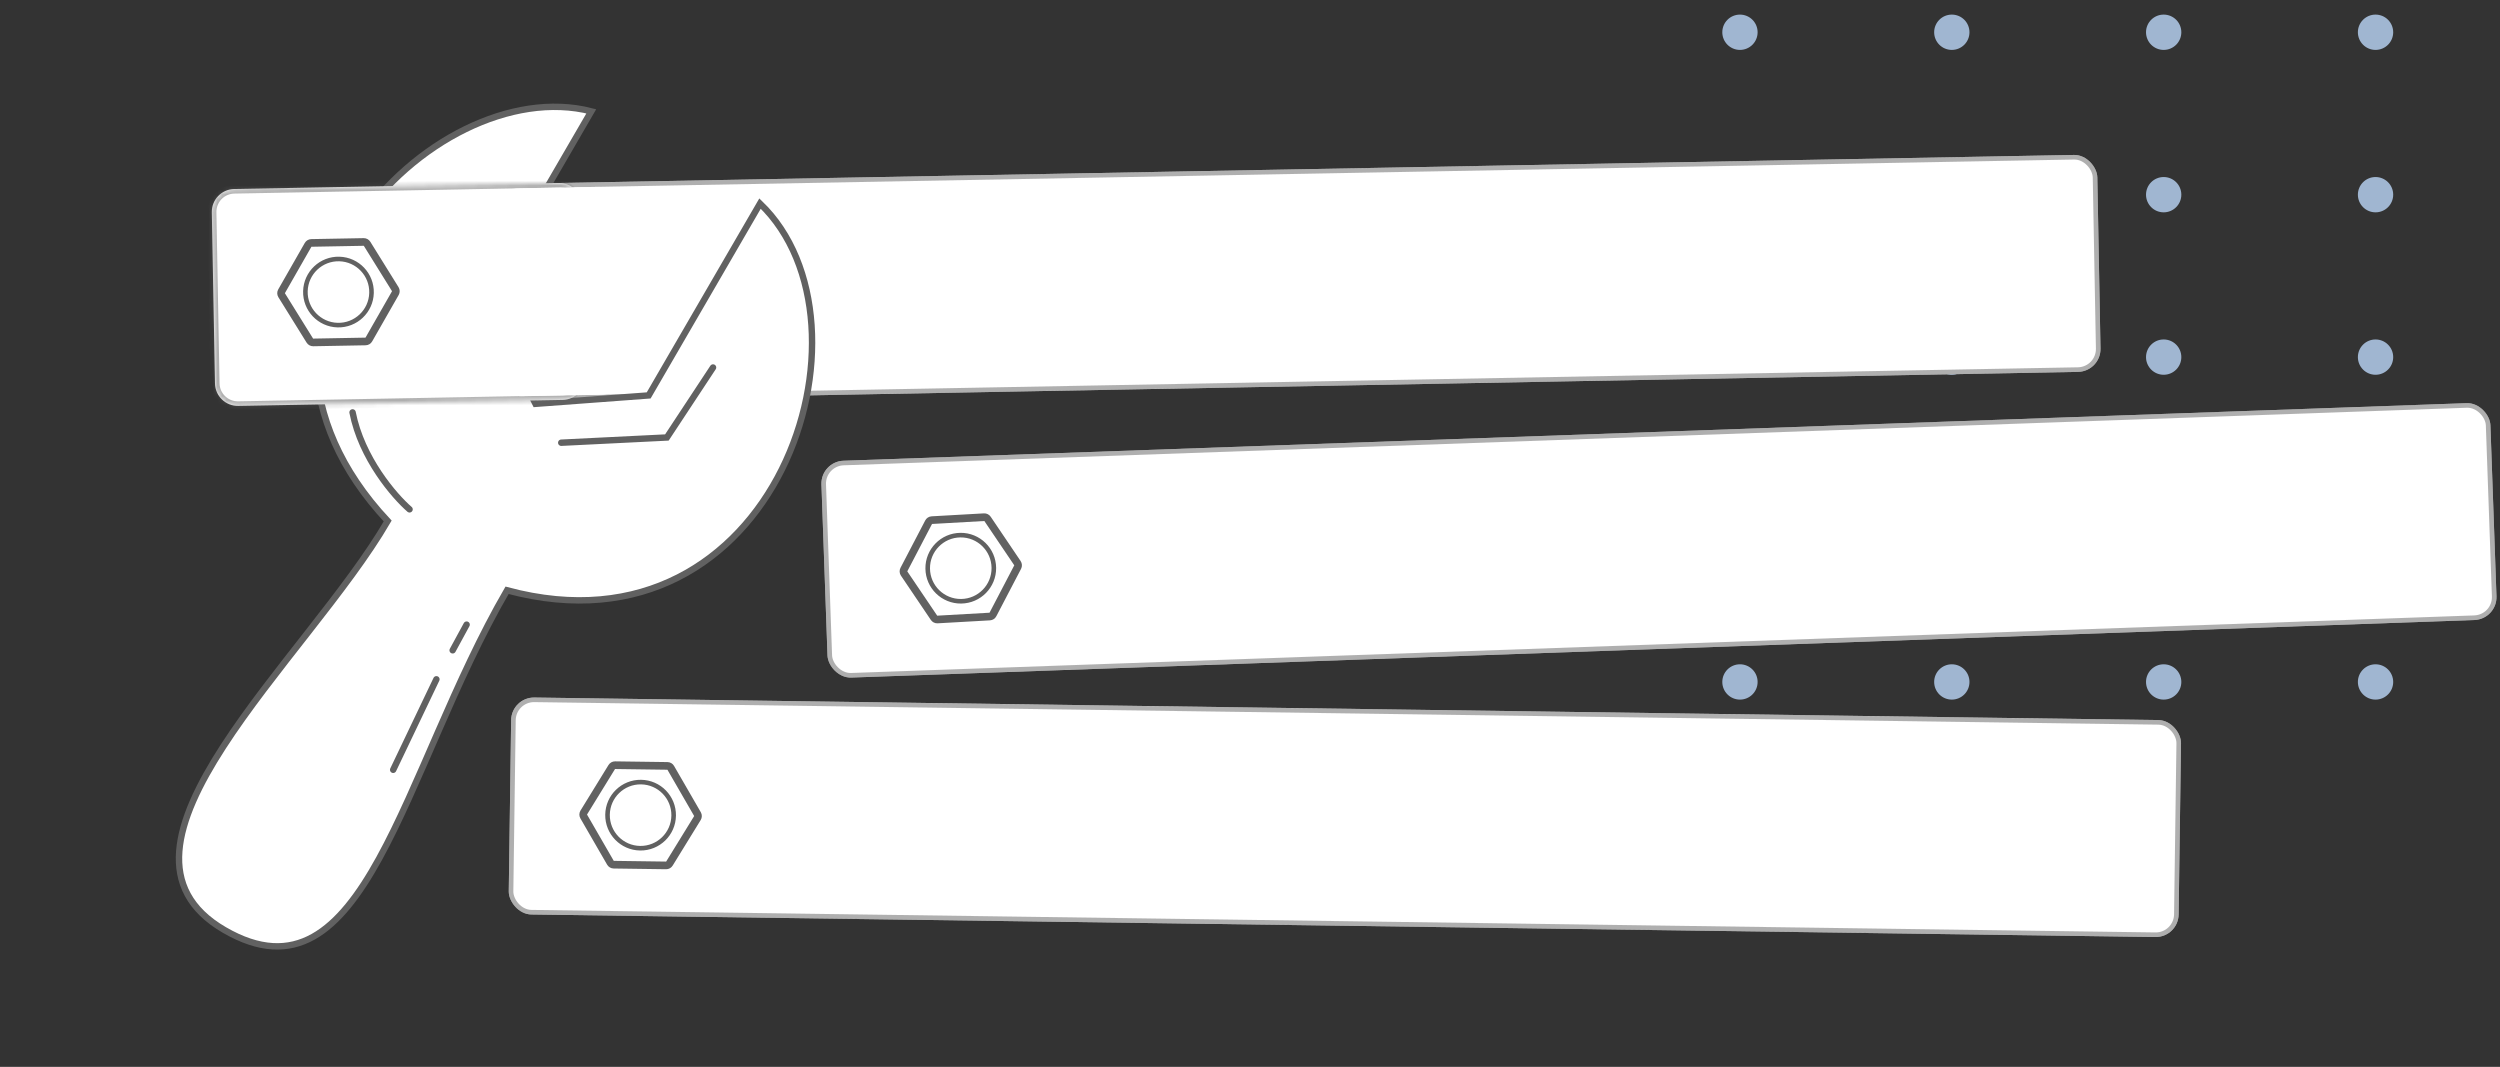
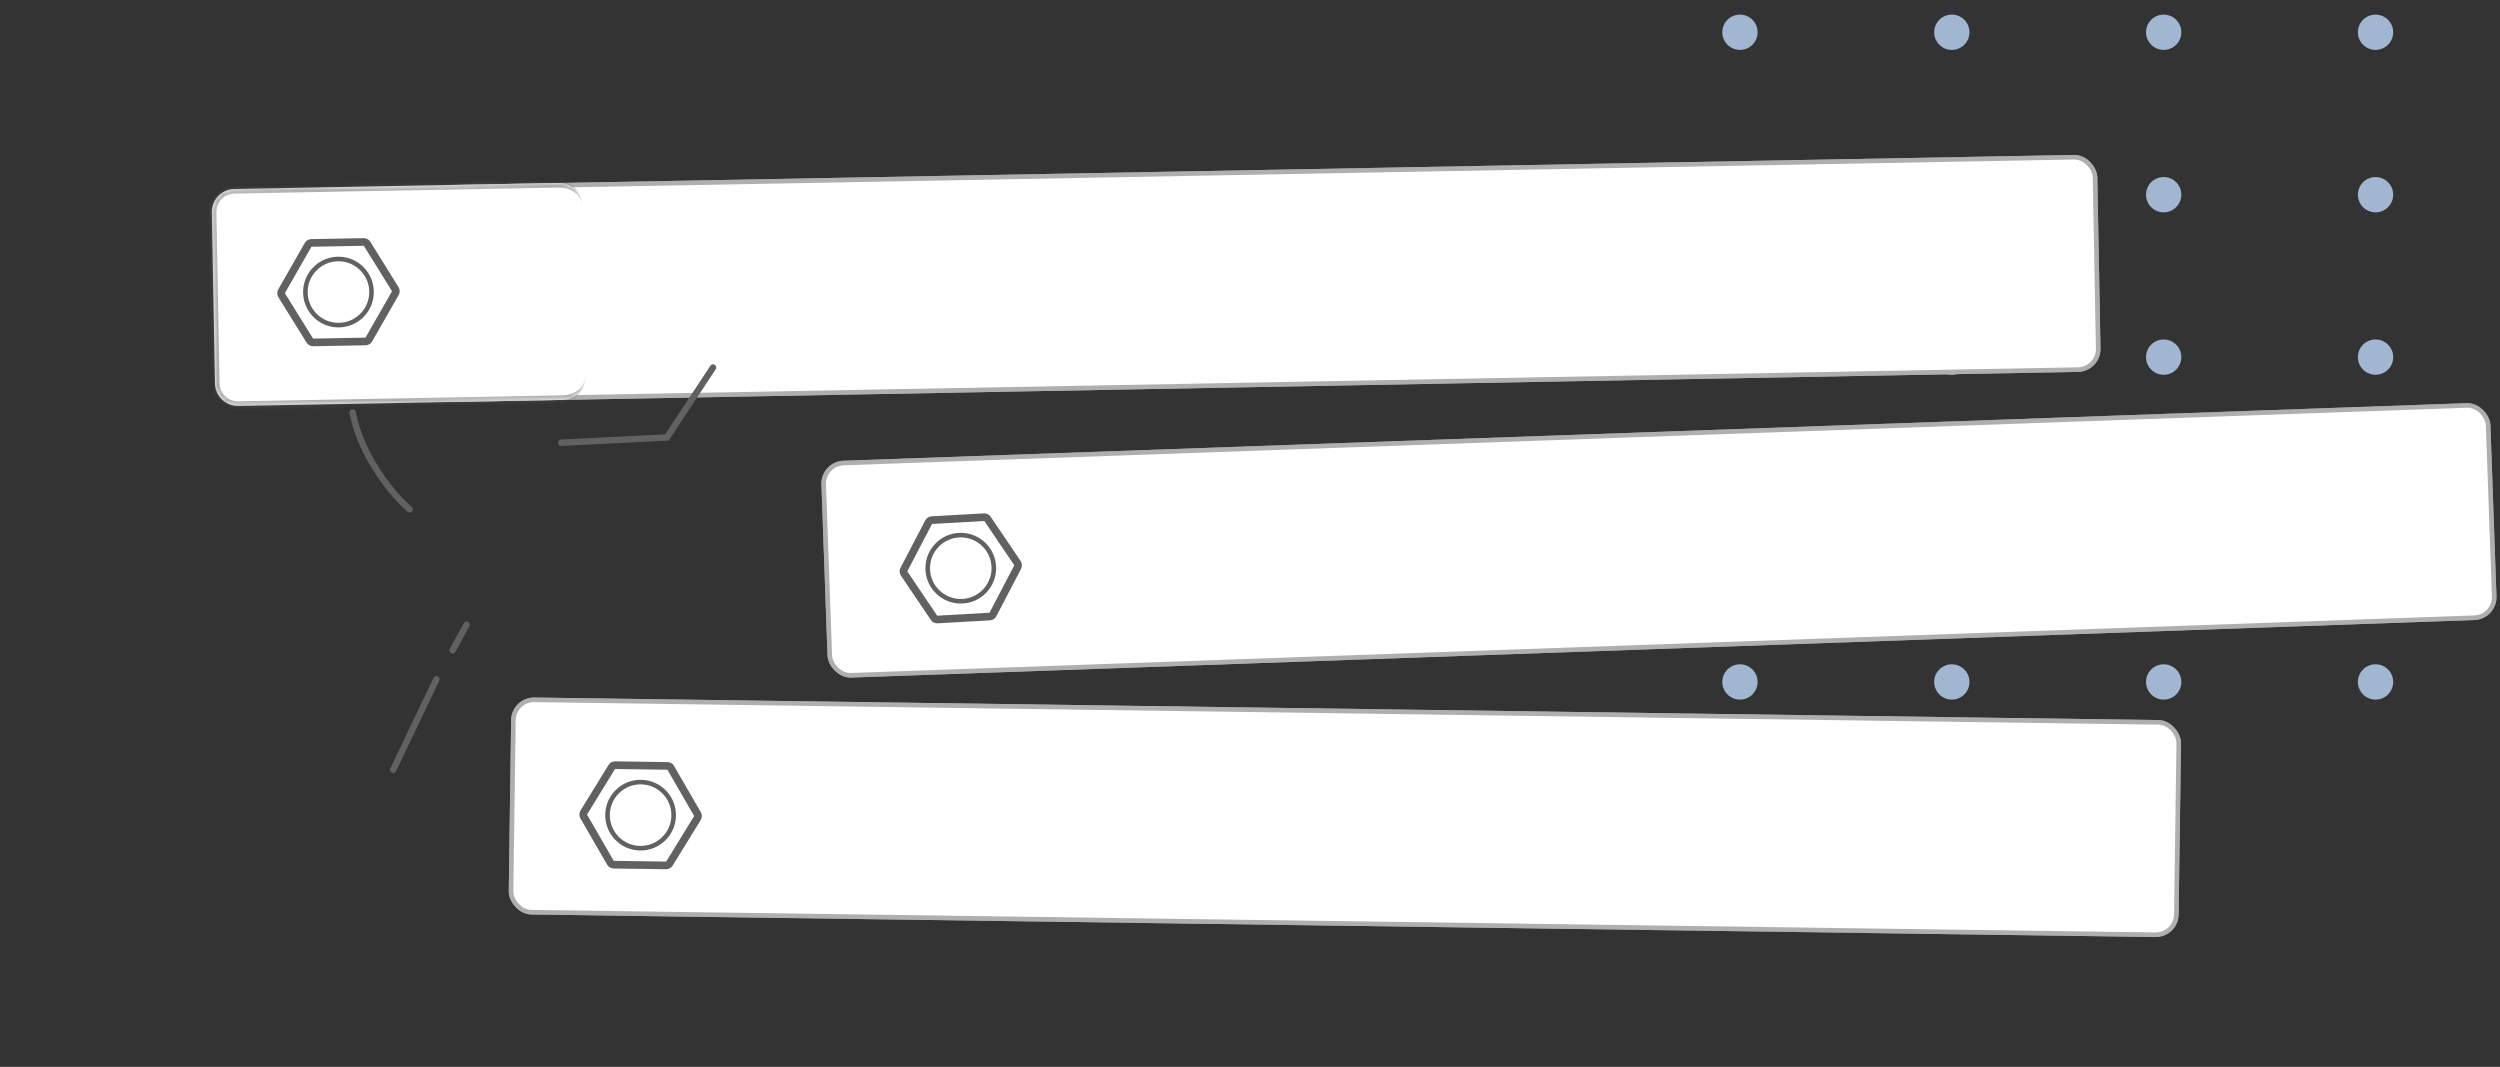
<svg xmlns="http://www.w3.org/2000/svg" width="546" height="233" viewBox="0 0 546 233" fill="none">
  <rect x="0" y="0" width="546" height="233" fill="#333333" stroke="none" />
  <circle cx="518.818" cy="7.044" r="3.856" fill="#A0B6D1" />
  <circle cx="472.547" cy="7.044" r="3.856" fill="#A0B6D1" />
  <circle cx="426.277" cy="7.044" r="3.856" fill="#A0B6D1" />
  <circle cx="380.007" cy="7.044" r="3.856" fill="#A0B6D1" />
  <circle cx="518.818" cy="42.519" r="3.856" fill="#A0B6D1" />
  <circle cx="472.547" cy="42.519" r="3.856" fill="#A0B6D1" />
  <circle cx="426.277" cy="42.519" r="3.856" fill="#A0B6D1" />
  <circle cx="380.007" cy="42.519" r="3.856" fill="#A0B6D1" />
  <circle cx="518.818" cy="77.994" r="3.856" fill="#A0B6D1" />
  <circle cx="472.547" cy="77.994" r="3.856" fill="#A0B6D1" />
  <circle cx="426.277" cy="77.994" r="3.856" fill="#A0B6D1" />
  <circle cx="380.007" cy="77.994" r="3.856" fill="#A0B6D1" />
  <circle cx="518.818" cy="113.463" r="3.856" fill="#A0B6D1" />
  <circle cx="472.547" cy="113.463" r="3.856" fill="#A0B6D1" />
  <circle cx="426.277" cy="113.463" r="3.856" fill="#A0B6D1" />
  <circle cx="380.007" cy="113.463" r="3.856" fill="#A0B6D1" />
  <circle cx="518.818" cy="148.938" r="3.856" fill="#A0B6D1" />
  <circle cx="472.547" cy="148.938" r="3.856" fill="#A0B6D1" />
  <circle cx="426.277" cy="148.938" r="3.856" fill="#A0B6D1" />
  <circle cx="380.007" cy="148.938" r="3.856" fill="#A0B6D1" />
  <rect x="179.222" y="100.802" width="364.737" height="47.385" rx="5" transform="rotate(-2.031 179.222 100.802)" fill="white" />
  <rect x="179.74" y="101.283" width="363.737" height="46.385" rx="4.5" transform="rotate(-2.031 179.74 101.283)" stroke="#616161" stroke-opacity="0.5" />
  <rect x="111.701" y="152.272" width="364.737" height="47.385" rx="5" transform="rotate(0.795 111.701 152.272)" fill="white" />
  <rect x="112.194" y="152.779" width="363.737" height="46.385" rx="4.5" transform="rotate(0.795 112.194 152.779)" stroke="#616161" stroke-opacity="0.5" />
  <path d="M216.112 133.817L204.686 134.463L198.149 124.786L203.554 114.434L214.981 113.788L221.517 123.465L216.112 133.817ZM223.009 124.218C223.142 123.956 223.202 123.664 223.186 123.371C223.169 123.078 223.076 122.795 222.915 122.549L216.379 112.872C216.218 112.626 215.995 112.428 215.733 112.296C215.471 112.163 215.179 112.103 214.886 112.119L203.46 112.765C203.167 112.781 202.883 112.875 202.638 113.036C202.392 113.196 202.193 113.419 202.061 113.681L196.657 124.033C196.525 124.295 196.464 124.587 196.48 124.88C196.497 125.173 196.59 125.457 196.751 125.702L203.287 135.379C203.448 135.625 203.671 135.823 203.933 135.956C204.195 136.088 204.487 136.149 204.78 136.132L216.207 135.486C216.5 135.47 216.783 135.376 217.029 135.216C217.274 135.055 217.473 134.832 217.605 134.57L223.009 124.218Z" fill="#616161" />
  <circle cx="209.833" cy="124.094" r="7.223" transform="rotate(-0.6 209.833 124.094)" stroke="#616161" />
  <path d="M145.488 188.169L134.044 188.011L128.204 177.898L134.322 167.952L145.766 168.11L151.606 178.223L145.488 188.169ZM153.042 179.079C153.193 178.827 153.274 178.539 153.278 178.246C153.282 177.953 153.209 177.663 153.066 177.407L147.225 167.295C147.082 167.038 146.874 166.824 146.622 166.674C146.37 166.524 146.083 166.443 145.789 166.439L134.346 166.28C134.052 166.276 133.763 166.349 133.507 166.492C133.251 166.635 133.037 166.844 132.886 167.096L126.768 177.042C126.618 177.294 126.536 177.582 126.532 177.875C126.528 178.168 126.602 178.458 126.745 178.714L132.585 188.826C132.728 189.083 132.936 189.297 133.188 189.447C133.44 189.597 133.727 189.678 134.021 189.682L145.465 189.841C145.758 189.845 146.047 189.772 146.304 189.629C146.56 189.486 146.774 189.277 146.924 189.025L153.042 179.079Z" fill="#616161" />
  <circle cx="139.906" cy="178.029" r="7.223" transform="rotate(0.795 139.906 178.029)" stroke="#616161" />
  <rect x="93.29" y="40.496" width="364.737" height="47.385" rx="5" transform="rotate(-1.06 93.29 40.496)" fill="white" />
  <rect x="93.799" y="40.987" width="363.737" height="46.385" rx="4.5" transform="rotate(-1.06 93.799 40.987)" stroke="#616161" stroke-opacity="0.5" />
-   <path d="M105.358 65.282L129.137 24.314C94.478 15.399 42.582 68.807 84.671 113.787C67.168 143.942 18.282 185.274 49.007 203.109C79.733 220.943 87.834 168.386 110.741 128.92C169.669 144.769 193.449 70.797 165.99 44.46L141.67 86.359L116.953 88.195L105.358 65.282Z" fill="white" stroke="#616161" stroke-width="1.4" />
  <path d="M89.444 111.238C86.111 108.348 78.956 100.069 77 90.069" stroke="#616161" stroke-width="1.4" stroke-linecap="round" />
  <path d="M101.908 136.421L98.86 142.026M95.309 148.36L85.871 168.123" stroke="#616161" stroke-width="1.4" stroke-linecap="round" />
  <mask id="path-34-inside-1_533_802" fill="white">
    <path d="M46.26 46.368C46.209 43.607 48.405 41.327 51.166 41.276L122.005 39.965C124.766 39.914 127.045 42.111 127.096 44.872L127.788 82.25C127.839 85.011 125.643 87.29 122.882 87.342L52.043 88.653C49.282 88.704 47.003 86.507 46.952 83.746L46.26 46.368Z" />
  </mask>
  <path d="M46.26 46.368C46.209 43.607 48.405 41.327 51.166 41.276L122.005 39.965C124.766 39.914 127.045 42.111 127.096 44.872L127.788 82.25C127.839 85.011 125.643 87.29 122.882 87.342L52.043 88.653C49.282 88.704 47.003 86.507 46.952 83.746L46.26 46.368Z" fill="white" />
  <path d="M45.26 46.386C45.199 43.073 47.835 40.337 51.148 40.276L120.986 38.984C124.3 38.922 127.035 41.559 127.096 44.872C127.056 42.663 124.784 40.914 122.023 40.965L51.185 42.276C48.976 42.317 47.219 44.14 47.26 46.349L45.26 46.386ZM127.788 82.25C127.85 85.563 125.213 88.299 121.9 88.36L52.062 89.652C48.748 89.714 46.013 87.078 45.952 83.764L47.951 83.727C47.992 85.936 49.816 87.694 52.025 87.653L122.863 86.342C125.624 86.291 127.829 84.459 127.788 82.25ZM52.062 89.652C48.748 89.714 46.013 87.078 45.952 83.764L45.26 46.386C45.199 43.073 47.835 40.337 51.148 40.276L51.185 42.276C48.976 42.317 47.219 44.14 47.26 46.349L47.951 83.727C47.992 85.936 49.816 87.694 52.025 87.653L52.062 89.652ZM127.004 39.873L127.881 87.249L127.004 39.873Z" fill="#616161" fill-opacity="0.5" mask="url(#path-34-inside-1_533_802)" />
-   <path d="M108.25 46.236C108.199 43.475 110.395 41.196 113.156 41.145L130.569 40.822C133.33 40.771 135.61 42.968 135.661 45.729L136.316 81.118C136.367 83.879 134.17 86.159 131.409 86.21L113.996 86.532C111.235 86.584 108.956 84.387 108.905 81.626L108.25 46.236Z" fill="white" />
  <path d="M122.576 96.69L145.649 95.546L155.727 80.263" stroke="#616161" stroke-width="1.4" stroke-linecap="round" />
  <path d="M79.826 73.738L68.383 73.95L62.219 64.032L68.012 53.892L79.455 53.681L85.619 63.599L79.826 73.738ZM87.082 64.408C87.224 64.151 87.296 63.861 87.291 63.568C87.285 63.275 87.203 62.988 87.051 62.736L80.887 52.818C80.736 52.567 80.521 52.36 80.264 52.218C80.007 52.076 79.717 52.004 79.424 52.009L67.981 52.221C67.688 52.226 67.401 52.309 67.149 52.46C66.898 52.612 66.691 52.827 66.549 53.083L60.756 63.223C60.614 63.48 60.542 63.769 60.547 64.063C60.553 64.356 60.635 64.643 60.787 64.894L66.951 74.813C67.103 75.064 67.317 75.271 67.574 75.413C67.831 75.555 68.121 75.627 68.414 75.621L79.857 75.41C80.15 75.404 80.437 75.322 80.689 75.17C80.94 75.019 81.147 74.804 81.289 74.547L87.082 64.408Z" fill="#616161" />
  <circle cx="73.92" cy="63.784" r="7.223" transform="rotate(1.574 73.92 63.784)" stroke="#616161" />
</svg>